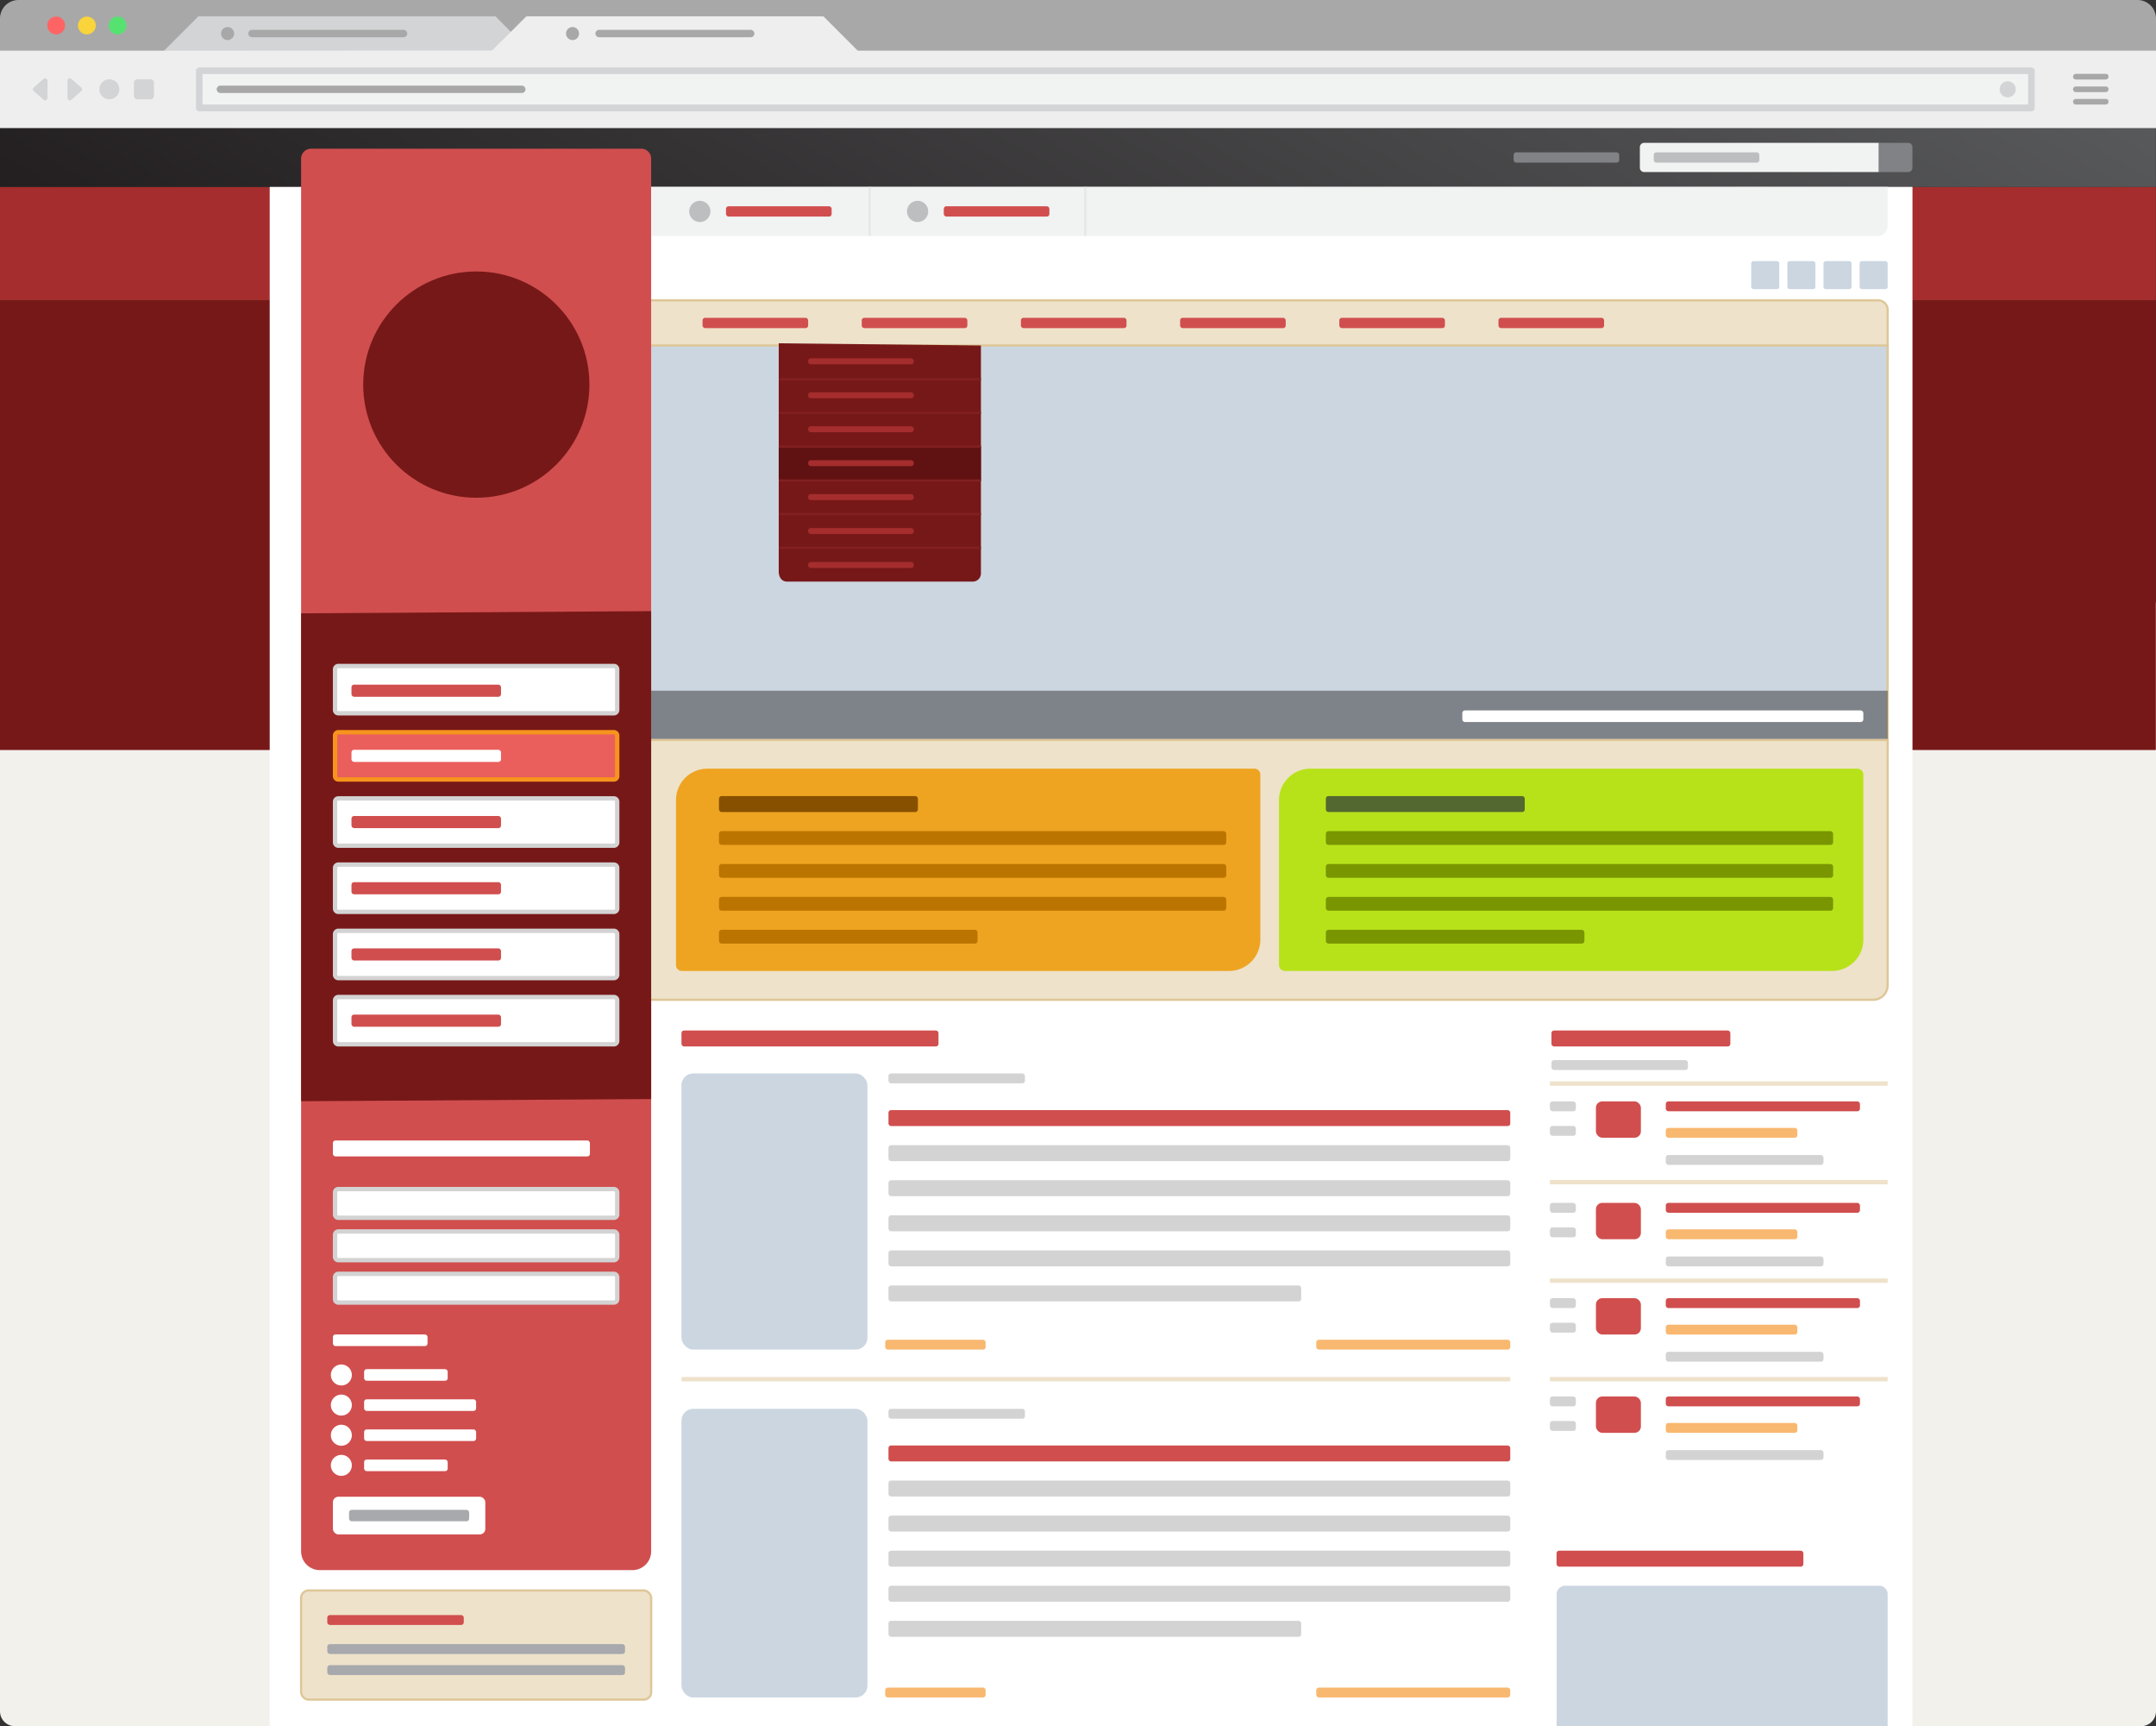
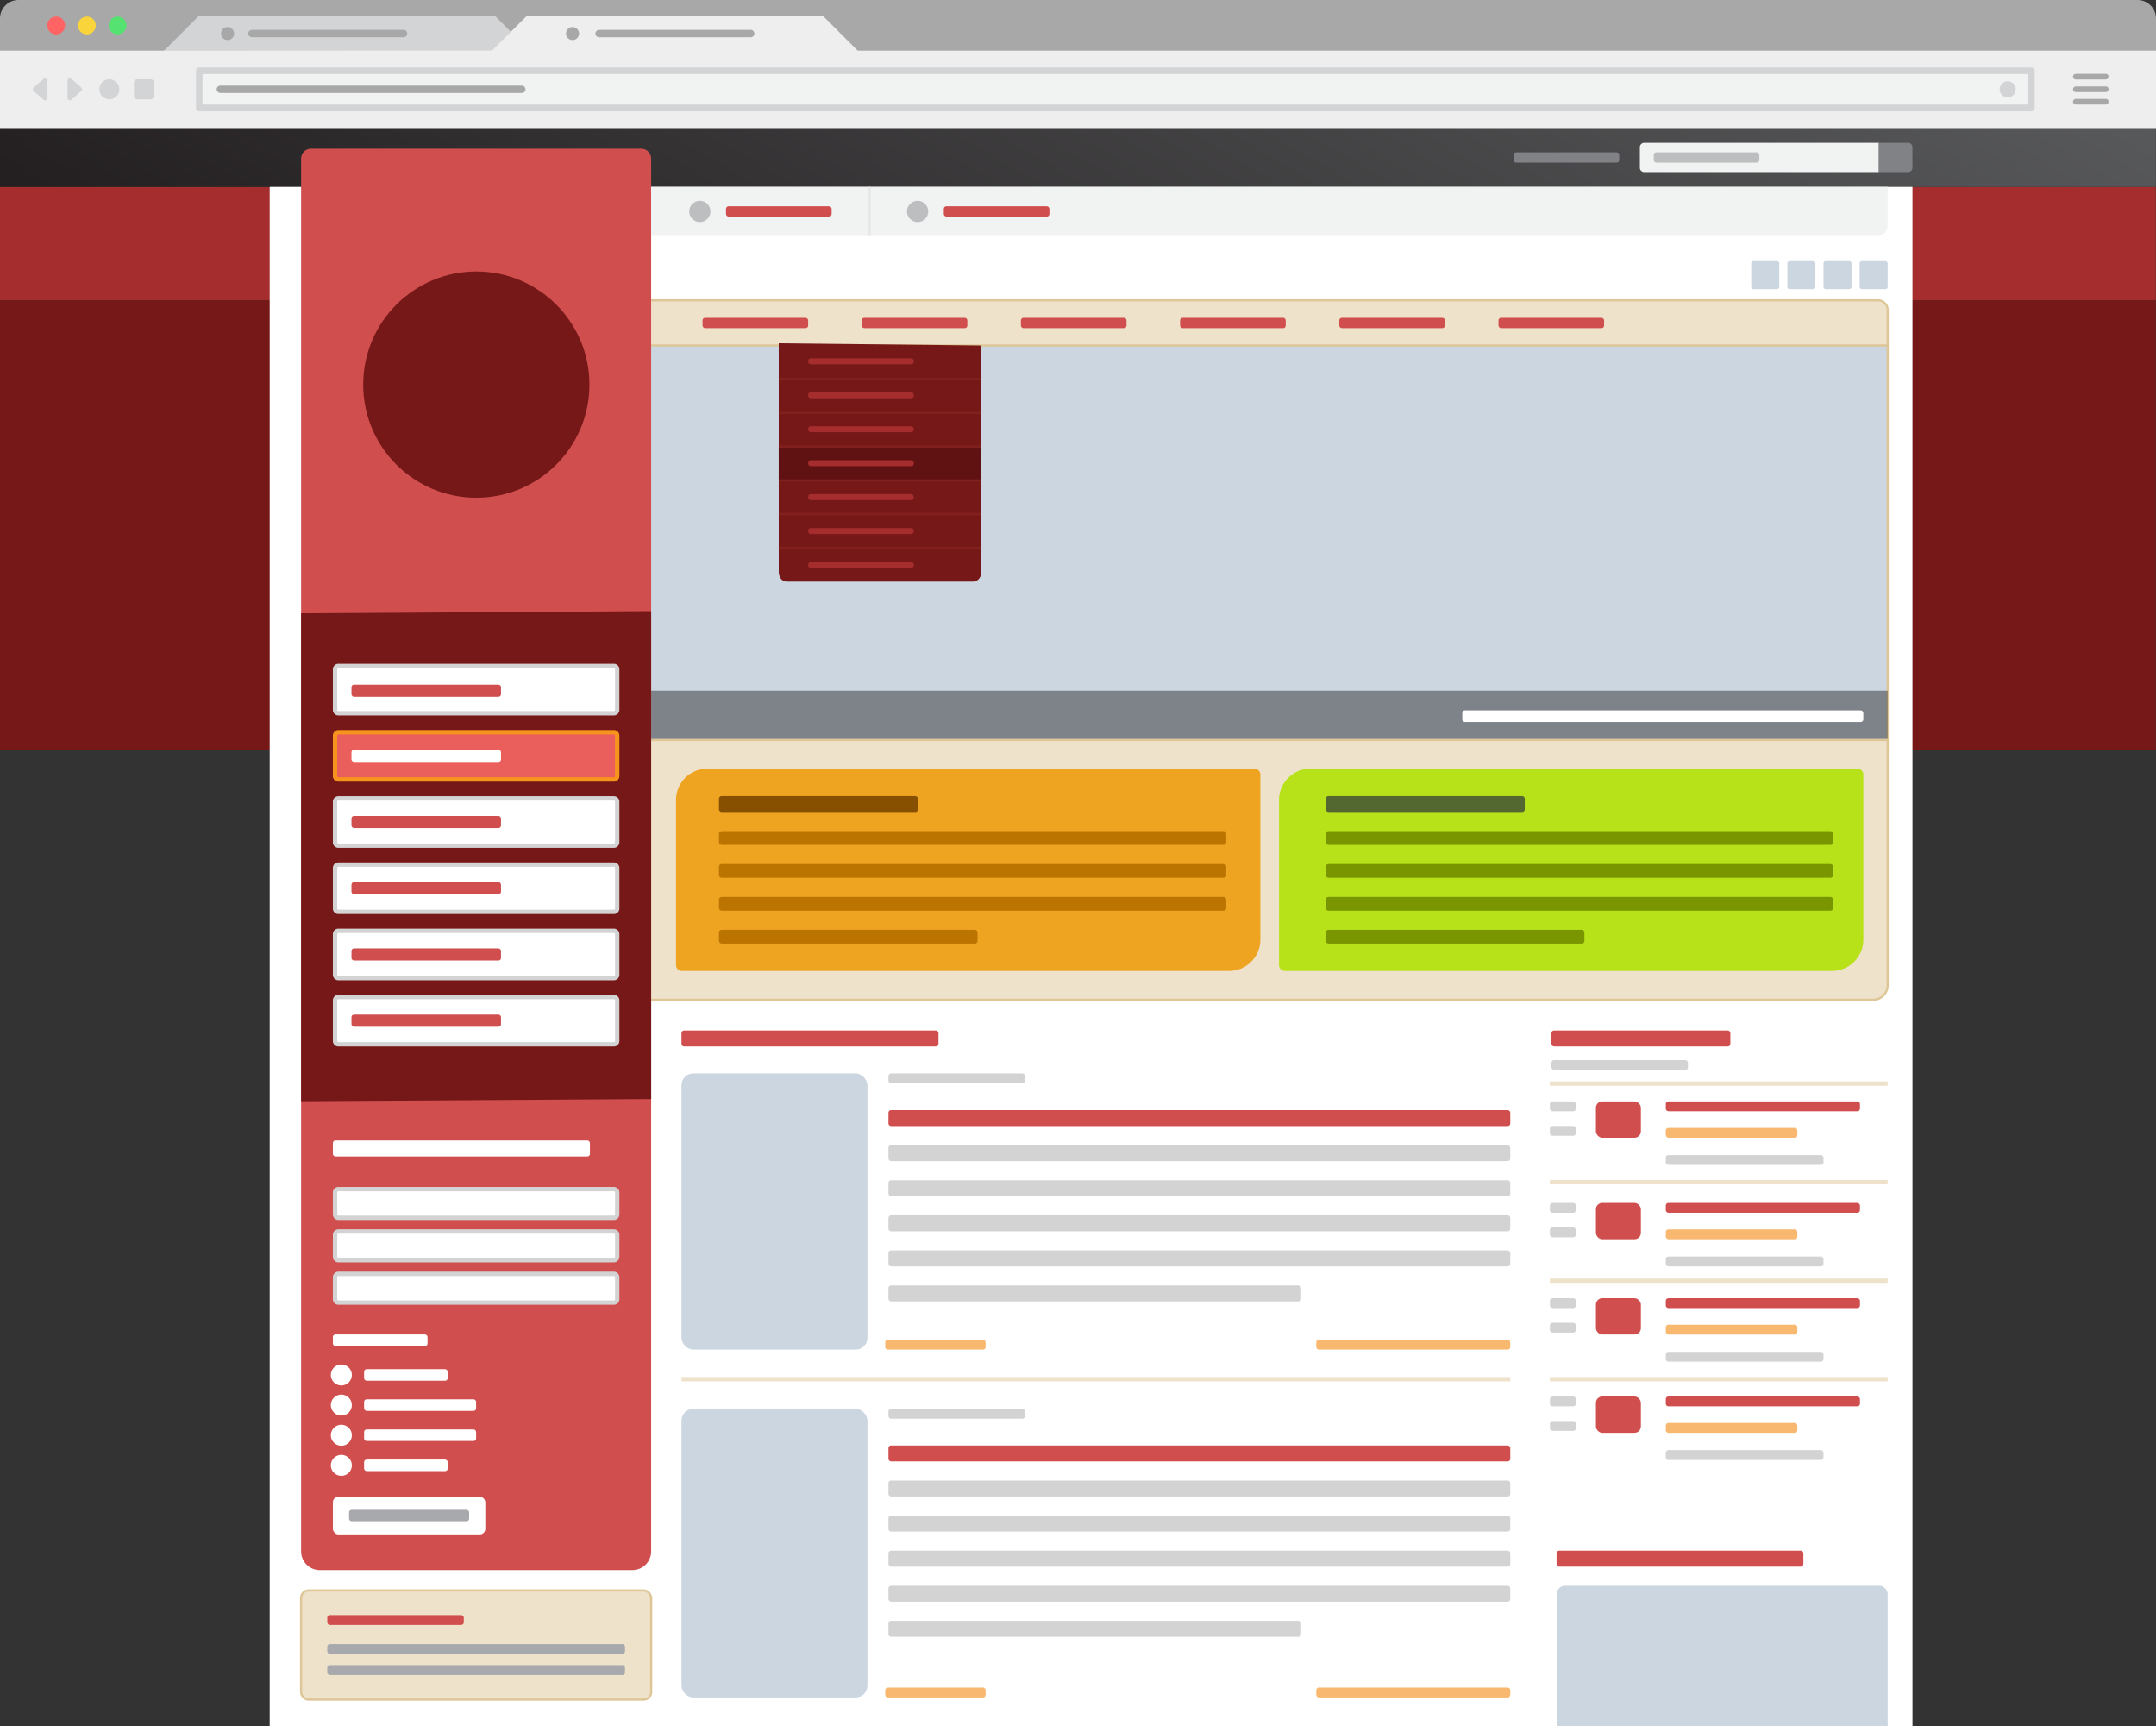
<svg xmlns="http://www.w3.org/2000/svg" viewBox="0 0 990 792.48">
  <rect x="0" y="0" width="990" height="792.48" fill="#333333" stroke="none" />
  <defs>
    <style>.cls-1{fill:#f2f1ec;}.cls-2{fill:#a52d2d;}.cls-3{fill:#771818;}.cls-4{fill:#fff;}.cls-5{fill:url(#linear-gradient);}.cls-6{fill:#a8a8a8;}.cls-7{fill:#ff6464;}.cls-8{fill:#f9d43a;}.cls-9{fill:#56e271;}.cls-10{fill:#d2d4d6;}.cls-11{fill:#eee;}.cls-12{fill:#f1f2f2;}.cls-13{fill:#eee2ca;}.cls-13,.cls-14{stroke:#dec697;}.cls-13,.cls-14,.cls-19,.cls-28,.cls-34{stroke-miterlimit:10;}.cls-14,.cls-18{fill:#cbd6e1;}.cls-15{fill:#d14e4e;}.cls-16{fill:#eea421;}.cls-17{fill:#b7e21a;}.cls-19,.cls-28,.cls-34{fill:none;}.cls-19{stroke:#eee2ca;stroke-width:2px;}.cls-20{fill:#d3d3d3;}.cls-21{fill:#a7a9ac;}.cls-22{fill:#f9b870;}.cls-23{fill:#799600;}.cls-24{fill:#536830;}.cls-25{fill:#bc7400;}.cls-26{fill:#875000;}.cls-27{fill:#601111;}.cls-28{stroke:#822020;}.cls-29{fill:#231f20;opacity:0.45;}.cls-30{fill:#ea5f5c;}.cls-31{fill:#f7941d;}.cls-32{fill:#bcbec0;}.cls-33{fill:#808285;}.cls-34{stroke:#e6e7e8;}</style>
    <linearGradient id="linear-gradient" x1="624.82" y1="-153.28" x2="365.1" y2="296.58" gradientUnits="userSpaceOnUse">
      <stop offset="0" stop-color="#58595b" />
      <stop offset="1" stop-color="#231f20" />
    </linearGradient>
  </defs>
  <title>Wire-Frames-Old</title>
  <g id="Background">
-     <path class="cls-1" d="M0,276.57H990a0,0,0,0,1,0,0V785.63a6.85,6.85,0,0,1-6.85,6.85H6.85A6.85,6.85,0,0,1,0,785.63V276.57A0,0,0,0,1,0,276.57Z" />
    <rect class="cls-2" y="85.8" width="989.92" height="52.08" />
    <rect class="cls-3" y="137.88" width="989.92" height="206.45" />
    <rect class="cls-4" x="123.84" y="71.65" width="754.34" height="720.82" />
    <rect class="cls-5" y="57.51" width="989.92" height="28.29" />
    <path class="cls-6" d="M990,23.3H0V8.5A8.49,8.49,0,0,1,8.5,0h973A8.49,8.49,0,0,1,990,8.5Z" />
    <circle class="cls-7" cx="25.8" cy="11.7" r="4.1" />
    <circle class="cls-8" cx="39.9" cy="11.7" r="4.1" />
    <circle class="cls-9" cx="54" cy="11.7" r="4.1" />
    <polygon class="cls-10" points="75.3 23.3 91.1 7.5 227.5 7.5 243.3 23.4 75.3 23.3" />
    <polygon class="cls-11" points="222.3 26.8 241.7 7.5 378.1 7.5 397.4 26.8 222.3 26.8" />
    <path class="cls-6" d="M185.3,17.1H115.7a1.75,1.75,0,0,1-1.7-1.7h0a1.75,1.75,0,0,1,1.7-1.7h69.6a1.75,1.75,0,0,1,1.7,1.7h0A1.69,1.69,0,0,1,185.3,17.1Z" />
    <path class="cls-6" d="M344.7,17.1H275.1a1.75,1.75,0,0,1-1.7-1.7h0a1.75,1.75,0,0,1,1.7-1.7h69.6a1.75,1.75,0,0,1,1.7,1.7h0A1.69,1.69,0,0,1,344.7,17.1Z" />
    <circle class="cls-6" cx="262.9" cy="15.4" r="3" />
    <circle class="cls-6" cx="104.5" cy="15.4" r="3" />
    <polygon class="cls-11" points="990 58.8 0 58.8 0 23.2 990 23.2 990 23.2 990 58.8" />
    <path class="cls-6" d="M966.9,33.9H953.2a1.32,1.32,0,0,0-1.3,1.3h0a1.32,1.32,0,0,0,1.3,1.3h13.7a1.32,1.32,0,0,0,1.3-1.3h0A1.21,1.21,0,0,0,966.9,33.9Z" />
    <path class="cls-6" d="M966.9,39.7H953.2a1.32,1.32,0,0,0-1.3,1.3h0a1.32,1.32,0,0,0,1.3,1.3h13.7a1.32,1.32,0,0,0,1.3-1.3h0A1.21,1.21,0,0,0,966.9,39.7Z" />
    <path class="cls-6" d="M966.9,45.4H953.2a1.32,1.32,0,0,0-1.3,1.3h0a1.32,1.32,0,0,0,1.3,1.3h13.7a1.32,1.32,0,0,0,1.3-1.3h0A1.21,1.21,0,0,0,966.9,45.4Z" />
    <polygon class="cls-12" points="91.5 49.5 91.5 32.5 932.8 32.5 932.8 49.5 91.5 49.5" />
    <path class="cls-10" d="M931.3,34V48H93V34H931.3m1.5-3H91.5A1.54,1.54,0,0,0,90,32.5V49.6a1.54,1.54,0,0,0,1.5,1.5H932.8a1.54,1.54,0,0,0,1.5-1.5V32.5a1.54,1.54,0,0,0-1.5-1.5Z" />
    <path class="cls-6" d="M239.7,42.7H101.2A1.75,1.75,0,0,1,99.5,41h0a1.75,1.75,0,0,1,1.7-1.7H239.6a1.75,1.75,0,0,1,1.7,1.7h0A1.67,1.67,0,0,1,239.7,42.7Z" />
    <circle class="cls-10" cx="50.2" cy="41" r="4.6" />
    <path class="cls-10" d="M15.5,40.2l4.5-4a1.09,1.09,0,0,1,1.8.8v8a1.09,1.09,0,0,1-1.8.8l-4.5-4A1,1,0,0,1,15.5,40.2Z" />
    <path class="cls-10" d="M37.3,41.8l-4.5,4A1.09,1.09,0,0,1,31,45V37a1.09,1.09,0,0,1,1.8-.8l4.5,4A1,1,0,0,1,37.3,41.8Z" />
    <path class="cls-10" d="M69.1,45.6h-6A1.58,1.58,0,0,1,61.5,44V38a1.58,1.58,0,0,1,1.6-1.6h6A1.58,1.58,0,0,1,70.7,38v6A1.58,1.58,0,0,1,69.1,45.6Z" />
    <circle class="cls-10" cx="921.9" cy="41" r="3.7" />
    <path class="cls-13" d="M299,164.51H866.78V142.3a4.42,4.42,0,0,0-4.42-4.42H299" />
    <polyline class="cls-14" points="299.01 344.33 866.78 344.33 866.78 158.61 299.01 158.61" />
    <path class="cls-15" d="M142.81,68.28H294.46A4.55,4.55,0,0,1,299,72.83V712.21a8.62,8.62,0,0,1-8.62,8.62H146.88a8.62,8.62,0,0,1-8.62-8.62V72.83A4.55,4.55,0,0,1,142.81,68.28Z" />
    <path class="cls-13" d="M299,459H860.1a6.67,6.67,0,0,0,6.67-6.67V339.71H299" />
    <path class="cls-16" d="M324.81,352.9H576a2.73,2.73,0,0,1,2.73,2.73v75.73a14.4,14.4,0,0,1-14.4,14.4H313.14a2.73,2.73,0,0,1-2.73-2.73V367.3A14.4,14.4,0,0,1,324.81,352.9Z" />
    <path class="cls-17" d="M601.7,352.9H852.89a2.73,2.73,0,0,1,2.73,2.73v75.73a14.4,14.4,0,0,1-14.4,14.4H590A2.73,2.73,0,0,1,587.3,443V367.3A14.4,14.4,0,0,1,601.7,352.9Z" />
    <polygon class="cls-3" points="299.01 504.57 138.26 505.57 138.26 281.57 299.01 280.57 299.01 504.57" />
  </g>
  <g id="Main_Frame" data-name="Main Frame">
    <path class="cls-12" d="M299,85.8H866.78a0,0,0,0,1,0,0v17.8a4.73,4.73,0,0,1-4.73,4.73H299a0,0,0,0,1,0,0V85.8A0,0,0,0,1,299,85.8Z" />
    <rect class="cls-18" x="312.92" y="646.79" width="85.39" height="132.51" rx="5.4" ry="5.4" />
    <rect class="cls-18" x="312.92" y="492.82" width="85.39" height="126.76" rx="5.4" ry="5.4" />
    <line class="cls-19" x1="312.92" y1="633.18" x2="693.49" y2="633.18" />
    <rect class="cls-15" x="312.92" y="473.09" width="118.02" height="7.33" rx="1.17" ry="1.17" />
    <rect class="cls-15" x="712.4" y="473.09" width="82.15" height="7.33" rx="1.17" ry="1.17" />
    <rect class="cls-15" x="714.74" y="711.91" width="113.34" height="7.33" rx="1.17" ry="1.17" />
    <rect class="cls-20" x="407.97" y="728.01" width="285.52" height="7.33" rx="1.17" ry="1.17" />
    <rect class="cls-20" x="407.97" y="744.11" width="189.51" height="7.33" rx="1.17" ry="1.17" />
    <rect class="cls-20" x="407.97" y="646.79" width="62.68" height="4.53" rx="1.17" ry="1.17" />
    <rect class="cls-20" x="407.97" y="679.71" width="285.52" height="7.33" rx="1.17" ry="1.17" />
    <rect class="cls-15" x="407.97" y="663.61" width="285.52" height="7.33" rx="1.17" ry="1.17" />
    <rect class="cls-20" x="407.97" y="695.81" width="285.52" height="7.33" rx="1.17" ry="1.17" />
    <rect class="cls-20" x="407.97" y="711.91" width="285.52" height="7.33" rx="1.17" ry="1.17" />
    <rect class="cls-20" x="407.97" y="574.04" width="285.52" height="7.33" rx="1.17" ry="1.17" />
    <rect class="cls-20" x="407.97" y="590.14" width="189.51" height="7.33" rx="1.17" ry="1.17" />
    <rect class="cls-20" x="407.97" y="492.82" width="62.68" height="4.53" rx="1.17" ry="1.17" />
    <rect class="cls-13" x="138.26" y="730.17" width="160.75" height="50.12" rx="3.41" ry="3.41" />
    <rect class="cls-15" x="150.28" y="741.47" width="62.68" height="4.53" rx="1.17" ry="1.17" />
    <rect class="cls-21" x="150.28" y="754.8" width="136.72" height="4.53" rx="1.17" ry="1.17" />
    <rect class="cls-21" x="150.28" y="764.47" width="136.72" height="4.53" rx="1.17" ry="1.17" />
    <rect class="cls-22" x="604.41" y="615.06" width="89.08" height="4.53" rx="1.17" ry="1.17" />
    <rect class="cls-22" x="406.48" y="615.06" width="46.1" height="4.53" rx="1.17" ry="1.17" />
    <rect class="cls-22" x="604.41" y="774.77" width="89.08" height="4.53" rx="1.17" ry="1.17" />
    <rect class="cls-22" x="406.48" y="774.77" width="46.1" height="4.53" rx="1.17" ry="1.17" />
    <rect class="cls-20" x="712.4" y="486.69" width="62.68" height="4.53" rx="1.17" ry="1.17" />
    <rect class="cls-20" x="407.97" y="525.74" width="285.52" height="7.33" rx="1.17" ry="1.17" />
    <rect class="cls-15" x="407.97" y="509.64" width="285.52" height="7.33" rx="1.17" ry="1.17" />
    <rect class="cls-20" x="407.97" y="541.84" width="285.52" height="7.33" rx="1.17" ry="1.17" />
    <rect class="cls-20" x="407.97" y="557.94" width="285.52" height="7.33" rx="1.17" ry="1.17" />
    <rect class="cls-23" x="608.8" y="426.87" width="118.74" height="6.33" rx="1.17" ry="1.17" />
    <rect class="cls-23" x="608.8" y="381.57" width="232.94" height="6.33" rx="1.17" ry="1.17" />
    <rect class="cls-24" x="608.8" y="365.47" width="91.35" height="7.33" rx="1.17" ry="1.17" />
    <rect class="cls-23" x="608.8" y="396.67" width="232.94" height="6.33" rx="1.17" ry="1.17" />
    <rect class="cls-23" x="608.8" y="411.77" width="232.94" height="6.33" rx="1.17" ry="1.17" />
    <rect class="cls-25" x="330.14" y="426.87" width="118.74" height="6.33" rx="1.17" ry="1.17" />
    <rect class="cls-25" x="330.14" y="381.57" width="232.94" height="6.33" rx="1.17" ry="1.17" />
    <rect class="cls-26" x="330.14" y="365.47" width="91.35" height="7.33" rx="1.17" ry="1.17" />
    <rect class="cls-25" x="330.14" y="396.67" width="232.94" height="6.33" rx="1.17" ry="1.17" />
    <rect class="cls-25" x="330.14" y="411.77" width="232.94" height="6.33" rx="1.17" ry="1.17" />
    <line class="cls-19" x1="711.69" y1="633.18" x2="866.78" y2="633.18" />
    <line class="cls-19" x1="711.69" y1="587.95" x2="866.78" y2="587.95" />
    <line class="cls-19" x1="711.69" y1="542.71" x2="866.78" y2="542.71" />
    <line class="cls-19" x1="711.69" y1="497.47" x2="866.78" y2="497.47" />
    <path class="cls-3" d="M446.71,267H361.3c-2.06,0-3.72-1.67-3.72-4.72V157.61l92.85,1V263.27A3.72,3.72,0,0,1,446.71,267Z" />
    <rect class="cls-27" x="357.58" y="205.06" width="92.85" height="15.48" />
    <line class="cls-28" x1="357.58" y1="251.51" x2="450.43" y2="251.51" />
    <line class="cls-28" x1="450.43" y1="236.03" x2="357.58" y2="236.03" />
    <line class="cls-28" x1="450.43" y1="205.06" x2="357.58" y2="205.06" />
    <line class="cls-28" x1="450.43" y1="189.58" x2="357.58" y2="189.58" />
    <line class="cls-28" x1="450.43" y1="174.09" x2="357.58" y2="174.09" />
    <line class="cls-28" x1="450.43" y1="220.55" x2="357.58" y2="220.55" />
    <path class="cls-18" d="M718.69,728H862.83a3.95,3.95,0,0,1,3.95,3.95v60.52a0,0,0,0,1,0,0h-152a0,0,0,0,1,0,0V732A3.95,3.95,0,0,1,718.69,728Z" />
    <rect class="cls-29" x="299.01" y="317.1" width="567.77" height="22.1" />
    <rect class="cls-15" x="322.59" y="145.9" width="48.5" height="4.74" rx="1.17" ry="1.17" />
    <rect class="cls-15" x="395.69" y="145.9" width="48.5" height="4.74" rx="1.17" ry="1.17" />
    <rect class="cls-15" x="468.78" y="145.9" width="48.5" height="4.74" rx="1.17" ry="1.17" />
    <rect class="cls-15" x="541.88" y="145.9" width="48.5" height="4.74" rx="1.17" ry="1.17" />
    <rect class="cls-15" x="614.98" y="145.9" width="48.5" height="4.74" rx="1.17" ry="1.17" />
    <rect class="cls-15" x="688.07" y="145.9" width="48.5" height="4.74" rx="1.17" ry="1.17" />
    <rect class="cls-4" x="153.86" y="457.72" width="129.55" height="21.7" rx="1.53" ry="1.53" />
    <path class="cls-20" d="M281.88,458.72a.53.53,0,0,1,.53.53V477.9a.53.53,0,0,1-.53.53H155.38a.53.53,0,0,1-.53-.53V459.25a.53.53,0,0,1,.53-.53h126.5m0-2H155.38a2.53,2.53,0,0,0-2.53,2.53V477.9a2.53,2.53,0,0,0,2.53,2.53h126.5a2.53,2.53,0,0,0,2.53-2.53V459.25a2.53,2.53,0,0,0-2.53-2.53Z" />
    <rect class="cls-15" x="161.39" y="465.79" width="68.67" height="5.57" rx="1.17" ry="1.17" />
    <rect class="cls-4" x="153.86" y="396.94" width="129.55" height="21.7" rx="1.53" ry="1.53" />
    <path class="cls-20" d="M281.88,397.94a.53.53,0,0,1,.53.53v18.65a.53.53,0,0,1-.53.53H155.38a.53.53,0,0,1-.53-.53V398.46a.53.53,0,0,1,.53-.53h126.5m0-2H155.38a2.53,2.53,0,0,0-2.53,2.53v18.65a2.53,2.53,0,0,0,2.53,2.53h126.5a2.53,2.53,0,0,0,2.53-2.53V398.46a2.53,2.53,0,0,0-2.53-2.53Z" />
    <rect class="cls-4" x="153.86" y="427.33" width="129.55" height="21.7" rx="1.53" ry="1.53" />
    <path class="cls-20" d="M281.88,428.33a.53.53,0,0,1,.53.53v18.65a.53.53,0,0,1-.53.53H155.38a.53.53,0,0,1-.53-.53V428.86a.53.53,0,0,1,.53-.53h126.5m0-2H155.38a2.53,2.53,0,0,0-2.53,2.53v18.65a2.53,2.53,0,0,0,2.53,2.53h126.5a2.53,2.53,0,0,0,2.53-2.53V428.86a2.53,2.53,0,0,0-2.53-2.53Z" />
    <rect class="cls-4" x="153.86" y="366.54" width="129.55" height="21.7" rx="1.53" ry="1.53" />
    <path class="cls-20" d="M281.88,367.54a.53.53,0,0,1,.53.53v18.65a.53.53,0,0,1-.53.53H155.38a.53.53,0,0,1-.53-.53V368.07a.53.53,0,0,1,.53-.53h126.5m0-2H155.38a2.53,2.53,0,0,0-2.53,2.53v18.65a2.53,2.53,0,0,0,2.53,2.53h126.5a2.53,2.53,0,0,0,2.53-2.53V368.07a2.53,2.53,0,0,0-2.53-2.53Z" />
    <rect class="cls-30" x="153.86" y="336.15" width="129.55" height="21.7" rx="1.53" ry="1.53" />
    <path class="cls-31" d="M281.88,337.15a.53.53,0,0,1,.53.53v18.65a.53.53,0,0,1-.53.53H155.38a.53.53,0,0,1-.53-.53V337.68a.53.53,0,0,1,.53-.53h126.5m0-2H155.38a2.53,2.53,0,0,0-2.53,2.53v18.65a2.53,2.53,0,0,0,2.53,2.53h126.5a2.53,2.53,0,0,0,2.53-2.53V337.68a2.53,2.53,0,0,0-2.53-2.53Z" />
    <rect class="cls-4" x="153.86" y="305.76" width="129.55" height="21.7" rx="1.53" ry="1.53" />
    <path class="cls-20" d="M281.88,306.76a.53.53,0,0,1,.53.53v18.65a.53.53,0,0,1-.53.53H155.38a.53.53,0,0,1-.53-.53V307.28a.53.53,0,0,1,.53-.53h126.5m0-2H155.38a2.53,2.53,0,0,0-2.53,2.53v18.65a2.53,2.53,0,0,0,2.53,2.53h126.5a2.53,2.53,0,0,0,2.53-2.53V307.28a2.53,2.53,0,0,0-2.53-2.53Z" />
    <circle class="cls-3" cx="218.72" cy="176.57" r="51.94" />
    <rect class="cls-4" x="671.47" y="326.15" width="184.14" height="5.33" rx="1.17" ry="1.17" />
    <rect class="cls-15" x="161.39" y="435.4" width="68.67" height="5.57" rx="1.17" ry="1.17" />
    <rect class="cls-15" x="161.39" y="405" width="68.67" height="5.57" rx="1.17" ry="1.17" />
    <rect class="cls-15" x="161.39" y="374.61" width="68.67" height="5.57" rx="1.17" ry="1.17" />
    <rect class="cls-4" x="161.39" y="344.22" width="68.67" height="5.57" rx="1.17" ry="1.17" />
    <rect class="cls-15" x="161.39" y="314.31" width="68.67" height="5.57" rx="1.17" ry="1.17" />
    <rect class="cls-18" x="853.91" y="119.87" width="12.87" height="12.87" rx="1.02" ry="1.02" />
    <rect class="cls-18" x="837.32" y="119.87" width="12.87" height="12.87" rx="1.02" ry="1.02" />
    <rect class="cls-18" x="820.73" y="119.87" width="12.87" height="12.87" rx="1.02" ry="1.02" />
    <rect class="cls-18" x="804.14" y="119.87" width="12.87" height="12.87" rx="1.02" ry="1.02" />
    <rect class="cls-15" x="764.9" y="505.64" width="89.17" height="4.53" rx="1.17" ry="1.17" />
    <rect class="cls-22" x="764.9" y="517.8" width="60.42" height="4.53" rx="1.17" ry="1.17" />
    <rect class="cls-20" x="764.9" y="530.26" width="72.42" height="4.53" rx="1.17" ry="1.17" />
    <rect class="cls-20" x="711.69" y="505.64" width="11.92" height="4.53" rx="1.17" ry="1.17" />
    <rect class="cls-20" x="711.69" y="516.91" width="11.92" height="4.53" rx="1.17" ry="1.17" />
    <rect class="cls-15" x="732.82" y="505.64" width="20.65" height="16.68" rx="2.92" ry="2.92" />
    <rect class="cls-15" x="764.9" y="552.24" width="89.17" height="4.53" rx="1.17" ry="1.17" />
    <rect class="cls-22" x="764.9" y="564.39" width="60.42" height="4.53" rx="1.17" ry="1.17" />
    <rect class="cls-20" x="764.9" y="576.85" width="72.42" height="4.53" rx="1.17" ry="1.17" />
    <rect class="cls-20" x="711.69" y="552.24" width="11.92" height="4.53" rx="1.17" ry="1.17" />
    <rect class="cls-20" x="711.69" y="563.5" width="11.92" height="4.53" rx="1.17" ry="1.17" />
    <rect class="cls-15" x="732.82" y="552.24" width="20.65" height="16.68" rx="2.92" ry="2.92" />
    <rect class="cls-15" x="764.9" y="595.99" width="89.17" height="4.53" rx="1.17" ry="1.17" />
    <rect class="cls-22" x="764.9" y="608.15" width="60.42" height="4.53" rx="1.17" ry="1.17" />
    <rect class="cls-20" x="764.9" y="620.61" width="72.42" height="4.53" rx="1.17" ry="1.17" />
    <rect class="cls-20" x="711.69" y="595.99" width="11.92" height="4.53" rx="1.17" ry="1.17" />
    <rect class="cls-20" x="711.69" y="607.26" width="11.92" height="4.53" rx="1.17" ry="1.17" />
    <rect class="cls-15" x="732.82" y="595.99" width="20.65" height="16.68" rx="2.92" ry="2.92" />
    <rect class="cls-15" x="764.9" y="641.12" width="89.17" height="4.53" rx="1.17" ry="1.17" />
    <rect class="cls-22" x="764.9" y="653.28" width="60.42" height="4.53" rx="1.17" ry="1.17" />
    <rect class="cls-20" x="764.9" y="665.74" width="72.42" height="4.53" rx="1.17" ry="1.17" />
    <rect class="cls-20" x="711.69" y="641.12" width="11.92" height="4.53" rx="1.17" ry="1.17" />
    <rect class="cls-20" x="711.69" y="652.38" width="11.92" height="4.53" rx="1.17" ry="1.17" />
    <rect class="cls-15" x="732.82" y="641.12" width="20.65" height="16.68" rx="2.92" ry="2.92" />
    <rect class="cls-4" x="152.86" y="687.14" width="69.99" height="17.3" rx="2.53" ry="2.53" />
    <rect class="cls-21" x="160.28" y="693.17" width="55.15" height="5.23" rx="1.17" ry="1.17" />
    <rect class="cls-4" x="153.86" y="584.82" width="129.55" height="13.18" rx="1.53" ry="1.53" />
    <path class="cls-20" d="M281.88,585.82a.53.53,0,0,1,.53.53v10.12a.53.53,0,0,1-.53.53H155.38a.53.53,0,0,1-.53-.53V586.35a.53.53,0,0,1,.53-.53h126.5m0-2H155.38a2.53,2.53,0,0,0-2.53,2.53v10.12a2.53,2.53,0,0,0,2.53,2.53h126.5a2.53,2.53,0,0,0,2.53-2.53V586.35a2.53,2.53,0,0,0-2.53-2.53Z" />
    <rect class="cls-4" x="153.86" y="545.9" width="129.55" height="13.17" rx="1.53" ry="1.53" />
    <path class="cls-20" d="M281.88,546.9a.53.53,0,0,1,.53.53v10.12a.53.53,0,0,1-.53.53H155.38a.53.53,0,0,1-.53-.53V547.43a.53.53,0,0,1,.53-.53h126.5m0-2H155.38a2.53,2.53,0,0,0-2.53,2.53v10.12a2.53,2.53,0,0,0,2.53,2.53h126.5a2.53,2.53,0,0,0,2.53-2.53V547.43a2.53,2.53,0,0,0-2.53-2.53Z" />
    <rect class="cls-4" x="153.86" y="565.36" width="129.55" height="13.17" rx="1.53" ry="1.53" />
    <path class="cls-20" d="M281.88,566.36a.53.53,0,0,1,.53.53V577a.53.53,0,0,1-.53.53H155.38a.53.53,0,0,1-.53-.53V566.89a.53.53,0,0,1,.53-.53h126.5m0-2H155.38a2.53,2.53,0,0,0-2.53,2.53V577a2.53,2.53,0,0,0,2.53,2.53h126.5a2.53,2.53,0,0,0,2.53-2.53V566.89a2.53,2.53,0,0,0-2.53-2.53Z" />
    <rect class="cls-4" x="152.86" y="523.58" width="118.02" height="7.33" rx="1.17" ry="1.17" />
    <rect class="cls-4" x="152.86" y="612.65" width="43.46" height="5.33" rx="1.17" ry="1.17" />
    <rect class="cls-4" x="167.19" y="628.57" width="38.38" height="5.33" rx="1.17" ry="1.17" />
    <rect class="cls-4" x="167.19" y="642.41" width="51.44" height="5.33" rx="1.17" ry="1.17" />
    <rect class="cls-4" x="167.19" y="656.24" width="51.44" height="5.33" rx="1.17" ry="1.17" />
    <rect class="cls-4" x="167.19" y="670.07" width="38.38" height="5.33" rx="1.17" ry="1.17" />
    <circle class="cls-4" cx="156.74" cy="631.24" r="4.83" />
    <circle class="cls-4" cx="156.74" cy="645.07" r="4.83" />
    <circle class="cls-4" cx="156.74" cy="658.91" r="4.83" />
    <circle class="cls-4" cx="156.74" cy="672.74" r="4.83" />
    <rect class="cls-15" x="333.37" y="94.69" width="48.5" height="4.74" rx="1.17" ry="1.17" />
    <circle class="cls-32" cx="321.35" cy="97.06" r="4.88" />
    <rect class="cls-15" x="433.37" y="94.69" width="48.5" height="4.74" rx="1.17" ry="1.17" />
    <circle class="cls-32" cx="421.35" cy="97.06" r="4.88" />
    <rect class="cls-33" x="695.02" y="69.93" width="48.5" height="4.74" rx="1.17" ry="1.17" />
    <rect class="cls-2" x="371.09" y="258.02" width="48.5" height="2.74" rx="1.17" ry="1.17" />
    <rect class="cls-2" x="371.09" y="242.43" width="48.5" height="2.74" rx="1.17" ry="1.17" />
    <rect class="cls-2" x="371.09" y="226.85" width="48.5" height="2.74" rx="1.17" ry="1.17" />
    <rect class="cls-2" x="371.09" y="211.27" width="48.5" height="2.74" rx="1.17" ry="1.17" />
    <rect class="cls-2" x="371.09" y="195.68" width="48.5" height="2.74" rx="1.17" ry="1.17" />
    <rect class="cls-2" x="371.09" y="180.1" width="48.5" height="2.74" rx="1.17" ry="1.17" />
    <rect class="cls-2" x="371.09" y="164.51" width="48.5" height="2.74" rx="1.17" ry="1.17" />
    <line class="cls-34" x1="399.32" y1="85.8" x2="399.32" y2="108.32" />
-     <line class="cls-34" x1="498.32" y1="85.8" x2="498.32" y2="108.32" />
    <path class="cls-12" d="M755,65.57H862.75a0,0,0,0,1,0,0V79a0,0,0,0,1,0,0H755a2,2,0,0,1-2-2V67.6A2,2,0,0,1,755,65.57Z" />
    <path class="cls-33" d="M862.73,65.57h13.43a2,2,0,0,1,2,2V77a2,2,0,0,1-2,2H862.73a0,0,0,0,1,0,0V65.57A0,0,0,0,1,862.73,65.57Z" />
    <rect class="cls-32" x="759.36" y="69.93" width="48.5" height="4.74" rx="1.17" ry="1.17" />
  </g>
</svg>